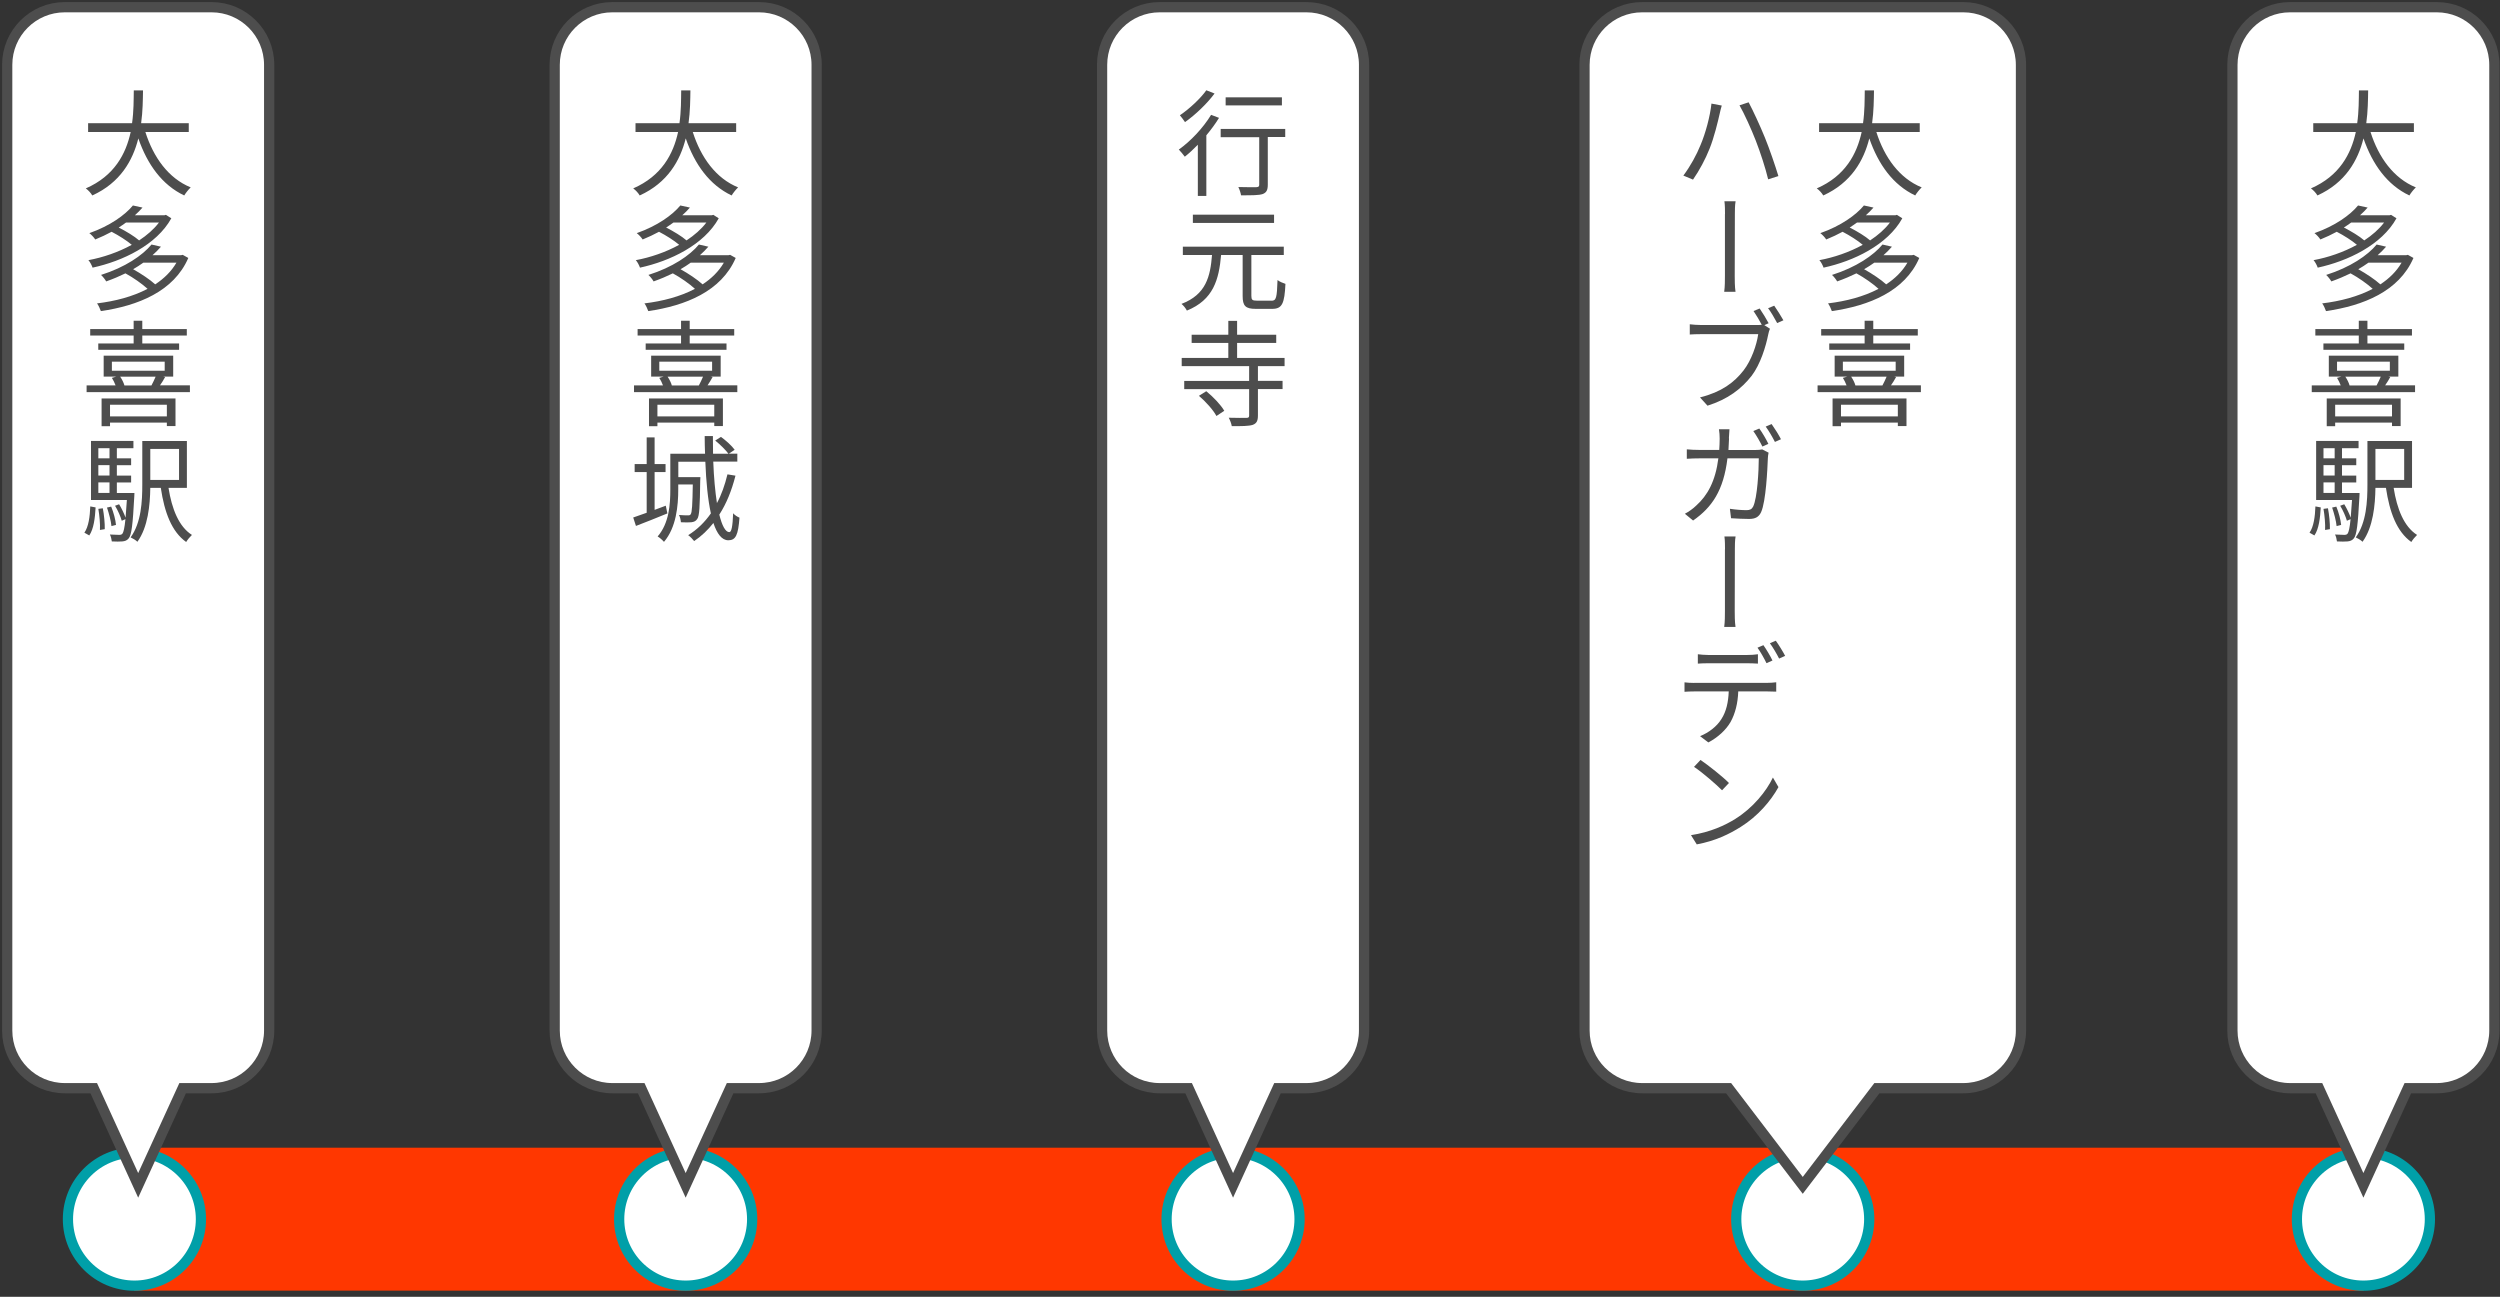
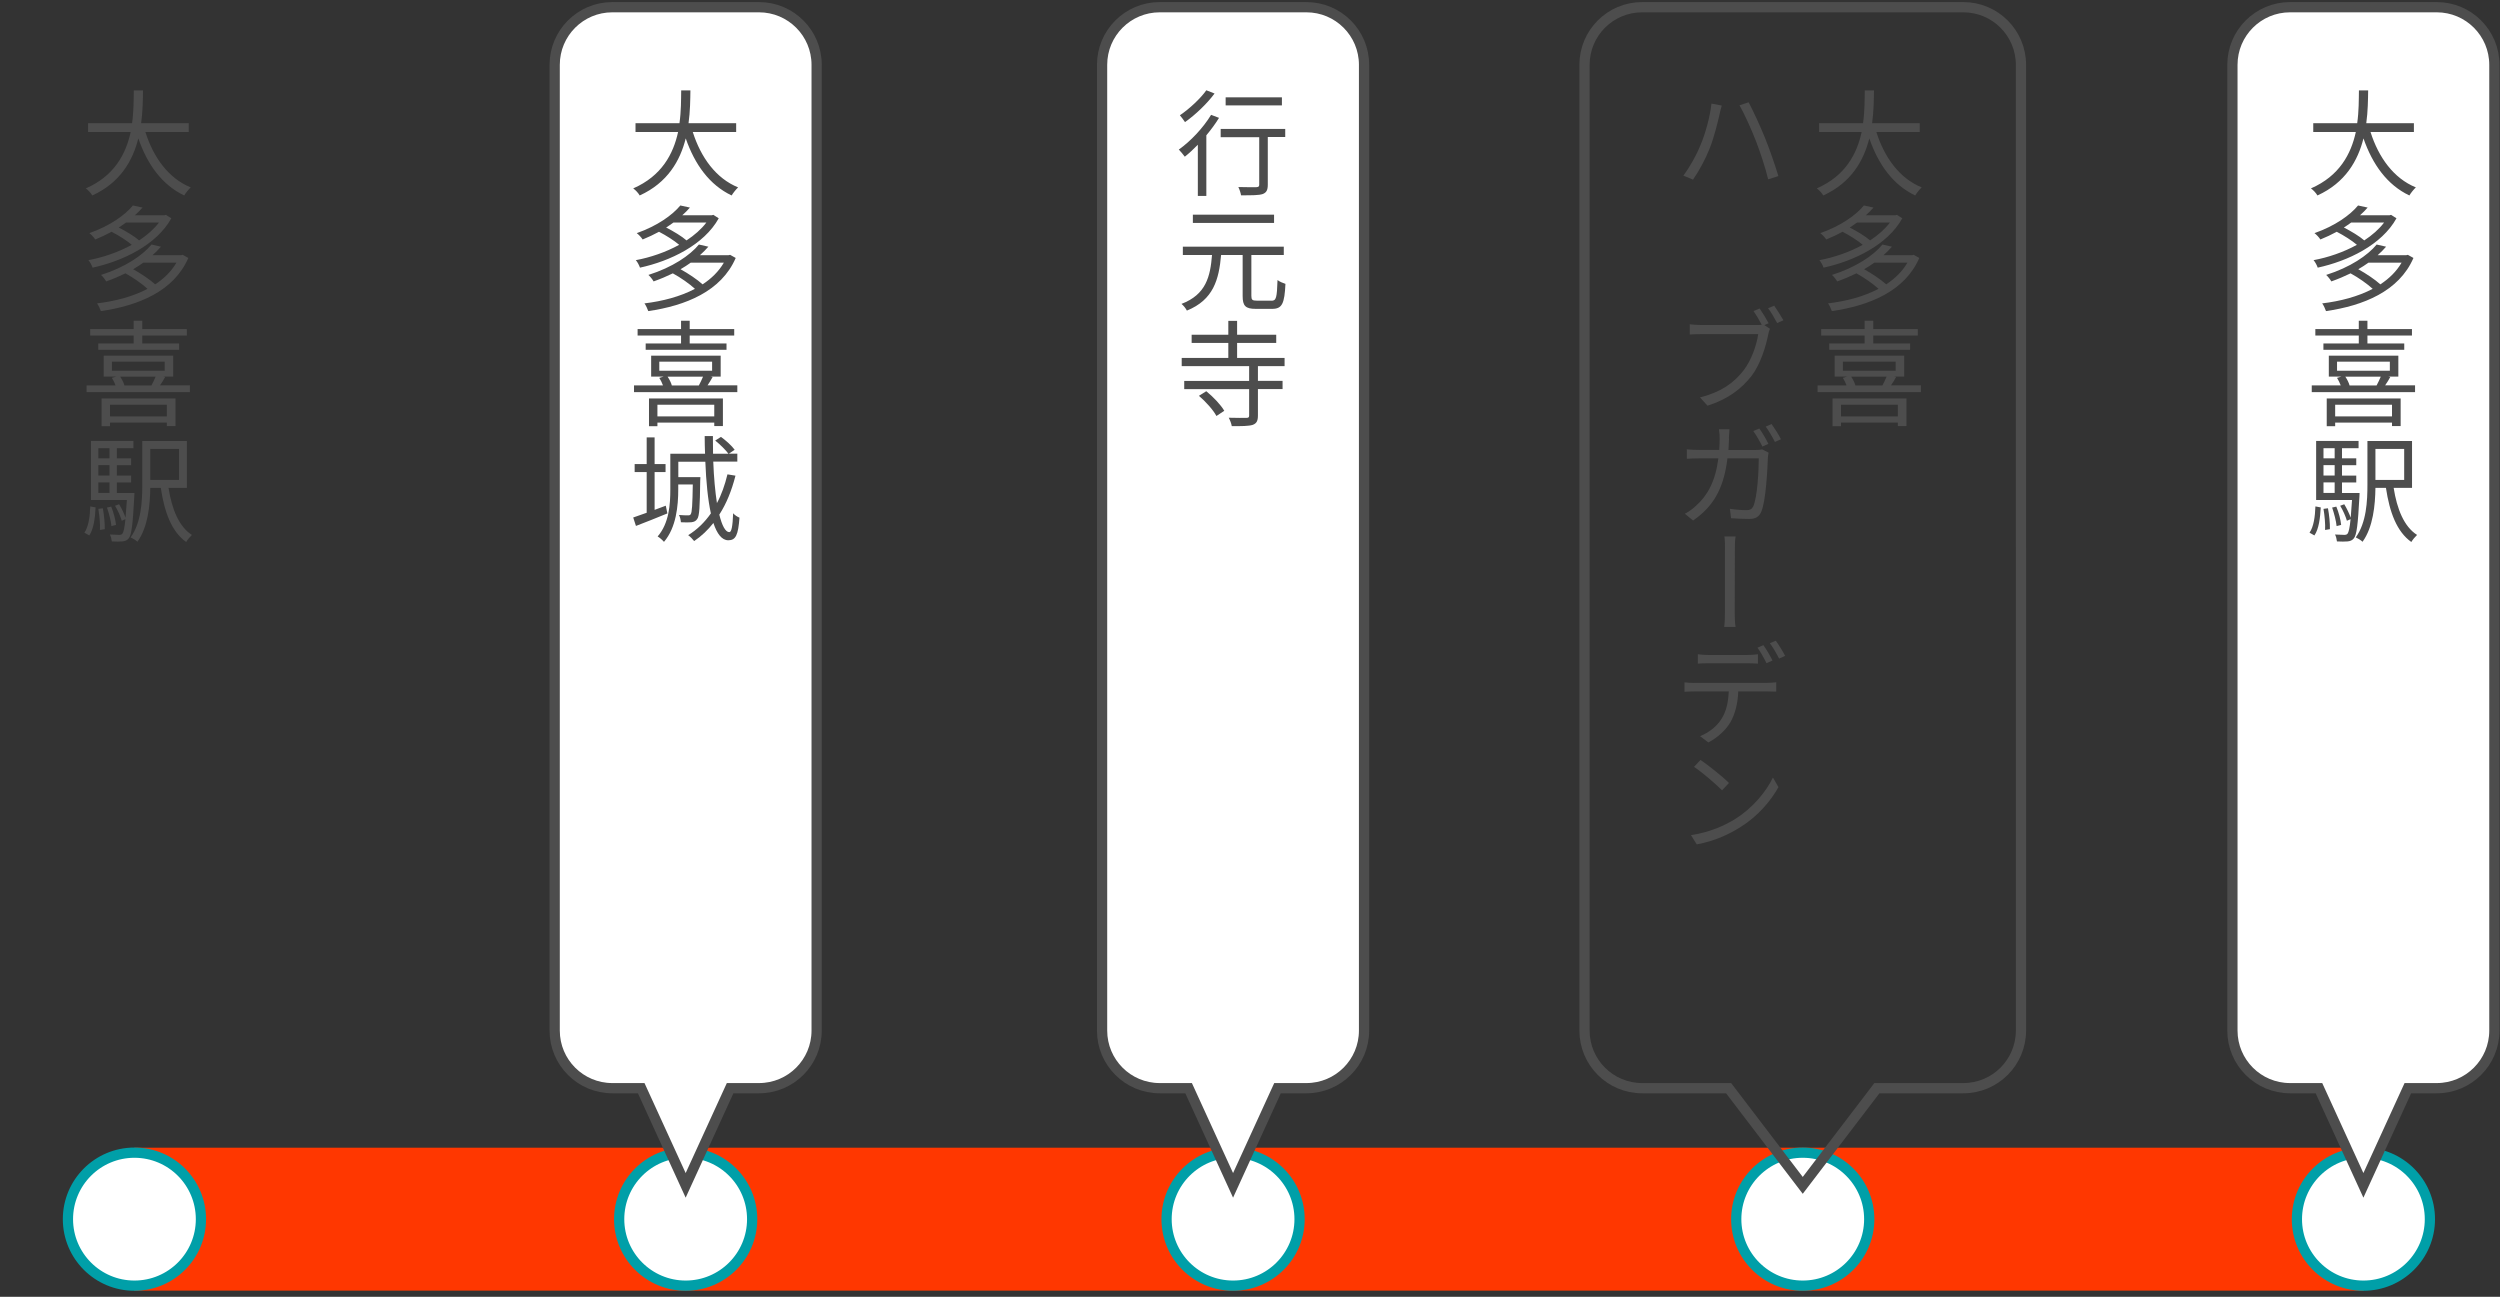
<svg xmlns="http://www.w3.org/2000/svg" id="svg" width="347" height="180" viewBox="0 0 347 180">
  <rect x="0" y="0" width="347" height="180" fill="#333333" stroke="none" />
  <defs>
    <style>.cls-1,.cls-2{fill:#fff;}.cls-3{fill:#4d4d4d;}.cls-4{stroke:#4d4d4d;}.cls-4,.cls-5{fill:none;}.cls-4,.cls-5,.cls-2{stroke-miterlimit:10;}.cls-4,.cls-2{stroke-width:1.42px;}.cls-5{stroke:#ff3700;stroke-width:19.84px;}.cls-2{stroke:#009fa8;}</style>
  </defs>
  <line class="cls-5" x1="18.66" y1="169.22" x2="328.04" y2="169.22" />
  <g>
    <circle class="cls-2" cx="18.66" cy="169.22" r="9.23" />
    <g>
-       <path class="cls-1" d="m29.36,1H9C4.58,1,1,4.58,1,9v134.04c0,4.42,3.58,8,8,8h4.01l6.17,13.49,6.17-13.49h4.01c4.42,0,8-3.58,8-8V9c0-4.42-3.58-8-8-8Z" />
-       <path class="cls-4" d="m29.36,1H9C4.58,1,1,4.58,1,9v134.04c0,4.42,3.58,8,8,8h4.01l6.17,13.49,6.17-13.49h4.01c4.42,0,8-3.58,8-8V9c0-4.42-3.58-8-8-8Z" />
-     </g>
+       </g>
    <g>
      <path class="cls-3" d="m20.18,18.33c1.12,3.52,3.2,6.42,6.29,7.68-.29.27-.69.77-.9,1.12-3.07-1.46-5.11-4.29-6.37-7.92-.77,3.07-2.5,6.15-6.39,7.92-.18-.32-.56-.74-.9-.98,3.97-1.73,5.57-4.8,6.23-7.83h-5.91v-1.22h6.1c.24-1.68.22-3.28.24-4.55h1.28c-.02,1.28-.03,2.87-.26,4.55h6.61v1.22h-6.03Z" />
      <path class="cls-3" d="m23.78,30.3c-2.05,3.7-6.74,5.94-10.93,6.85-.11-.32-.35-.79-.58-1.04,2-.37,4.16-1.1,6.02-2.13-.69-.59-1.81-1.3-2.8-1.81-.7.38-1.46.74-2.27,1.07-.18-.29-.56-.69-.82-.88,2.87-1.01,4.95-2.51,6.05-3.84l1.33.29c-.32.37-.67.72-1.06,1.07h4.1l.21-.06.75.48Zm2.35,5.52c-2,4.62-6.96,6.61-12.13,7.36-.1-.3-.34-.82-.53-1.07,2.5-.3,4.96-.94,7.01-2.02-.75-.69-1.97-1.55-3.07-2.15-.82.4-1.71.78-2.67,1.12-.14-.26-.48-.69-.72-.9,3.35-1.06,5.76-2.71,7.01-4.22l1.31.3c-.35.4-.74.8-1.17,1.18h3.97l.22-.05.77.43Zm-8.64-4.93c-.32.24-.66.46-1.01.69,1.04.53,2.18,1.22,2.83,1.79,1.09-.72,2.05-1.55,2.75-2.48h-4.58Zm2.4,5.57c-.43.32-.91.61-1.41.91,1.1.61,2.34,1.44,3.06,2.1,1.22-.8,2.24-1.79,2.95-3.01h-4.59Z" />
      <path class="cls-3" d="m26.36,53.49v.94h-14.34v-.94h4.02c-.13-.35-.32-.74-.51-1.04l.61-.18h-1.75v-2.9h9.65v2.9h-1.41l.29.06c-.22.42-.48.82-.71,1.15h4.15Zm-7.81-6.92h-6.03v-.9h6.03v-1.15h1.2v1.15h6.18v.9h-6.18v1.1h5.11v.88h-11.22v-.88h4.91v-1.1Zm-4.45,8.74h10.26v3.83h-1.2v-.48h-7.89v.5h-1.17v-3.84Zm1.17.87v1.62h7.89v-1.62h-7.89Zm.26-4.72h7.33v-1.26h-7.33v1.26Zm1.15.82c.26.38.5.87.59,1.22h3.75c.19-.37.43-.83.58-1.22h-4.91Z" />
      <path class="cls-3" d="m11.71,73.94c.58-.82.77-2.24.82-3.65l.74.14c-.08,1.46-.26,2.99-.88,3.89l-.67-.38Zm6.95-5.52s0,.32-.02.48c-.21,3.94-.38,5.35-.78,5.83-.24.29-.5.38-.88.42-.32.03-.88.03-1.46,0-.03-.29-.13-.71-.27-.96.56.03,1.07.05,1.28.05s.34-.03.46-.16c.16-.21.3-.79.42-2.02l-.51.22c-.16-.58-.54-1.44-.93-2.08l.56-.21c.35.56.7,1.31.9,1.86.06-.64.11-1.44.18-2.45h-4.98v-8.2h5.89v1.01h-2.3v1.41h1.98v.95h-1.98v1.44h1.98v.96h-1.98v1.46h2.45Zm-5.01-6.21v1.41h1.55v-1.41h-1.55Zm1.55,2.35h-1.55v1.44h1.55v-1.44Zm-1.55,3.86h1.55v-1.46h-1.55v1.46Zm.62,2.13c.18.93.29,2.11.27,2.9l-.67.11c.05-.8-.06-1.99-.22-2.93l.62-.08Zm1.2,2.48c-.06-.69-.34-1.76-.62-2.58l.58-.13c.34.8.61,1.86.67,2.54l-.62.16Zm7.92-5.31c.46,2.93,1.44,5.38,3.25,6.53-.26.24-.62.67-.8.98-2.02-1.44-3.01-4.11-3.52-7.51h-1.46c-.03,2.38-.32,5.46-1.79,7.48-.19-.21-.69-.5-.94-.61,1.49-2.06,1.62-5.04,1.62-7.35v-6.03h6.19v6.51h-2.54Zm-2.53-5.41v4.31h3.99v-4.31h-3.99Z" />
    </g>
  </g>
  <g>
    <circle class="cls-2" cx="95.17" cy="169.22" r="9.23" />
    <g>
      <path class="cls-1" d="m105.35,1h-20.36c-4.42,0-8,3.58-8,8v134.04c0,4.42,3.58,8,8,8h4.01l6.17,13.49,6.17-13.49h4.01c4.42,0,8-3.58,8-8V9c0-4.42-3.58-8-8-8Z" />
      <path class="cls-4" d="m105.35,1h-20.36c-4.42,0-8,3.58-8,8v134.04c0,4.42,3.58,8,8,8h4.01l6.17,13.49,6.17-13.49h4.01c4.42,0,8-3.58,8-8V9c0-4.42-3.58-8-8-8Z" />
    </g>
    <g>
      <path class="cls-3" d="m96.16,18.33c1.12,3.52,3.2,6.42,6.29,7.68-.29.27-.69.77-.9,1.12-3.07-1.46-5.11-4.29-6.37-7.92-.77,3.07-2.5,6.15-6.39,7.92-.18-.32-.56-.74-.9-.98,3.97-1.73,5.57-4.8,6.23-7.83h-5.91v-1.22h6.1c.24-1.68.22-3.28.24-4.55h1.28c-.02,1.28-.03,2.87-.26,4.55h6.61v1.22h-6.04Z" />
      <path class="cls-3" d="m99.76,30.3c-2.05,3.7-6.74,5.94-10.93,6.85-.11-.32-.35-.79-.58-1.04,2-.37,4.16-1.1,6.02-2.13-.69-.59-1.81-1.3-2.8-1.81-.7.38-1.46.74-2.27,1.07-.18-.29-.56-.69-.82-.88,2.87-1.01,4.95-2.51,6.05-3.84l1.33.29c-.32.37-.67.72-1.06,1.07h4.1l.21-.06.75.48Zm2.35,5.52c-2,4.62-6.96,6.61-12.13,7.36-.1-.3-.34-.82-.53-1.07,2.5-.3,4.96-.94,7.01-2.02-.75-.69-1.97-1.55-3.07-2.15-.82.4-1.71.78-2.67,1.12-.14-.26-.48-.69-.72-.9,3.35-1.06,5.76-2.71,7.01-4.22l1.31.3c-.35.4-.74.8-1.17,1.18h3.97l.22-.05.77.43Zm-8.64-4.93c-.32.24-.66.46-1.01.69,1.04.53,2.18,1.22,2.83,1.79,1.09-.72,2.05-1.55,2.75-2.48h-4.58Zm2.4,5.57c-.43.32-.91.61-1.41.91,1.1.61,2.34,1.44,3.06,2.1,1.22-.8,2.24-1.79,2.95-3.01h-4.59Z" />
      <path class="cls-3" d="m102.34,53.49v.94h-14.34v-.94h4.02c-.13-.35-.32-.74-.51-1.04l.61-.18h-1.74v-2.9h9.65v2.9h-1.41l.29.06c-.22.42-.48.82-.7,1.15h4.15Zm-7.81-6.92h-6.03v-.9h6.03v-1.15h1.2v1.15h6.18v.9h-6.18v1.1h5.11v.88h-11.22v-.88h4.91v-1.1Zm-4.45,8.74h10.26v3.83h-1.2v-.48h-7.89v.5h-1.17v-3.84Zm1.17.87v1.62h7.89v-1.62h-7.89Zm.26-4.72h7.33v-1.26h-7.33v1.26Zm1.15.82c.26.38.5.87.59,1.22h3.75c.19-.37.43-.83.58-1.22h-4.91Z" />
      <path class="cls-3" d="m92.64,71.26c-1.52.64-3.12,1.25-4.37,1.74l-.38-1.17c.53-.18,1.17-.4,1.87-.66v-5.65h-1.67v-1.11h1.67v-3.7h1.1v3.7h1.52v1.11h-1.52v5.25l1.55-.58.22,1.06Zm9.44-5.22c-.53,2.08-1.26,3.87-2.24,5.39.38,1.54.85,2.43,1.39,2.43.3,0,.46-.78.53-2.62.22.26.59.5.88.61-.18,2.4-.51,3.14-1.55,3.14-.9,0-1.57-.9-2.07-2.4-.77.98-1.65,1.82-2.67,2.51-.16-.22-.59-.66-.83-.82,1.25-.77,2.29-1.79,3.15-3.02-.42-1.91-.66-4.4-.77-7.17h-3.75v2.14h3.06s0,.34-.02.48c-.05,3.65-.11,4.93-.42,5.33-.19.29-.43.4-.82.45-.3.03-.86.03-1.44,0-.03-.32-.11-.74-.27-1.01.54.05,1.04.05,1.25.05.19,0,.32-.02.38-.16.18-.24.24-1.26.29-4.13h-2.02v.7c0,2.24-.27,5.28-1.98,7.27-.18-.22-.62-.61-.88-.75,1.6-1.84,1.76-4.47,1.76-6.53v-4.95h4.82c-.03-.8-.05-1.62-.05-2.45h1.14c0,.83,0,1.66.02,2.45h2.14c-.38-.51-1.17-1.3-1.84-1.83l.8-.51c.7.51,1.52,1.25,1.9,1.79l-.8.54h1.17v1.1h-3.34c.08,2.21.27,4.19.51,5.76.64-1.18,1.1-2.51,1.46-3.99l1.1.18Z" />
    </g>
  </g>
  <g>
    <circle class="cls-2" cx="171.15" cy="169.22" r="9.23" />
    <g>
      <path class="cls-1" d="m181.33,1h-20.36c-4.42,0-8,3.58-8,8v134.04c0,4.42,3.58,8,8,8h4.01l6.17,13.49,6.17-13.49h4.01c4.42,0,8-3.58,8-8V9c0-4.42-3.58-8-8-8Z" />
      <path class="cls-4" d="m181.33,1h-20.36c-4.42,0-8,3.58-8,8v134.04c0,4.42,3.58,8,8,8h4.01l6.17,13.49,6.17-13.49h4.01c4.42,0,8-3.58,8-8V9c0-4.42-3.58-8-8-8Z" />
    </g>
    <g>
      <path class="cls-3" d="m169.2,16.36c-.5.82-1.1,1.63-1.76,2.42v8.42h-1.18v-7.11c-.61.62-1.22,1.2-1.81,1.66-.18-.24-.59-.75-.83-.99,1.65-1.17,3.38-3.01,4.48-4.82l1.1.42Zm-.62-3.38c-1.04,1.41-2.67,2.96-4.1,3.97-.18-.26-.5-.72-.71-.95,1.33-.9,2.87-2.34,3.67-3.47l1.14.45Zm9.81,6.04h-2.42v6.61c0,.74-.18,1.1-.7,1.3-.54.18-1.44.18-3.01.18-.05-.32-.21-.82-.38-1.15,1.14.03,2.19.03,2.5.02.3-.02.4-.08.4-.35v-6.59h-5.35v-1.14h8.96v1.14Zm-.46-4.39h-7.81v-1.12h7.81v1.12Z" />
      <path class="cls-3" d="m176.5,41.74c.64,0,.74-.42.82-2.87.27.22.78.43,1.1.53-.13,2.72-.45,3.47-1.84,3.47h-2.29c-1.42,0-1.81-.42-1.81-1.78v-5.7h-2.99c-.3,3.42-1.07,6.23-4.75,7.72-.14-.29-.48-.72-.75-.93,3.41-1.3,4-3.79,4.24-6.79h-4.05v-1.15h14.01v1.15h-4.5v5.68c0,.54.13.66.75.66h2.06Zm.34-10.8h-11.27v-1.14h11.27v1.14Z" />
      <path class="cls-3" d="m174.6,50.81v2.05h3.42v1.14h-3.42v3.67c0,.74-.18,1.1-.72,1.3-.58.18-1.5.18-2.91.18-.05-.34-.24-.83-.42-1.17,1.1.03,2.16.03,2.45.02.29,0,.38-.08.38-.32v-3.67h-9.01v-1.14h9.01v-2.05h-9.36v-1.14h6.47v-2.08h-5.09v-1.14h5.09v-1.92h1.22v1.92h5.43v1.14h-5.43v2.08h6.59v1.14h-3.7Zm-7.17,3.49c.96.78,2.03,1.9,2.5,2.72l-1.09.72c-.43-.82-1.47-1.98-2.43-2.8l1.02-.64Z" />
    </g>
  </g>
  <g>
    <circle class="cls-2" cx="250.22" cy="169.22" r="9.23" />
    <g>
-       <path class="cls-1" d="m272.5,1h-44.57c-4.42,0-8,3.58-8,8v134.04c0,4.42,3.58,8,8,8h12l10.29,13.49,10.29-13.49h12c4.42,0,8-3.58,8-8V9c0-4.42-3.58-8-8-8Z" />
      <path class="cls-4" d="m272.5,1h-44.57c-4.42,0-8,3.58-8,8v134.04c0,4.42,3.58,8,8,8h12l10.29,13.49,10.29-13.49h12c4.42,0,8-3.58,8-8V9c0-4.42-3.58-8-8-8Z" />
    </g>
    <g>
      <path class="cls-3" d="m260.44,18.33c1.12,3.52,3.2,6.42,6.29,7.68-.29.27-.69.77-.9,1.12-3.07-1.46-5.11-4.29-6.37-7.92-.77,3.07-2.5,6.15-6.39,7.92-.18-.32-.56-.74-.9-.98,3.97-1.73,5.57-4.8,6.23-7.83h-5.91v-1.22h6.1c.24-1.68.22-3.28.24-4.55h1.28c-.02,1.28-.03,2.87-.26,4.55h6.61v1.22h-6.03Z" />
      <path class="cls-3" d="m264.04,30.3c-2.05,3.7-6.74,5.94-10.93,6.85-.11-.32-.35-.79-.58-1.04,2-.37,4.16-1.1,6.02-2.13-.69-.59-1.81-1.3-2.8-1.81-.7.38-1.46.74-2.27,1.07-.18-.29-.56-.69-.82-.88,2.87-1.01,4.95-2.51,6.05-3.84l1.33.29c-.32.37-.67.72-1.06,1.07h4.1l.21-.06.75.48Zm2.35,5.52c-2,4.62-6.96,6.61-12.13,7.36-.1-.3-.34-.82-.53-1.07,2.5-.3,4.96-.94,7.01-2.02-.75-.69-1.97-1.55-3.07-2.15-.82.4-1.71.78-2.67,1.12-.14-.26-.48-.69-.72-.9,3.35-1.06,5.76-2.71,7.01-4.22l1.31.3c-.35.4-.74.8-1.17,1.18h3.97l.22-.05.77.43Zm-8.64-4.93c-.32.24-.66.46-1.01.69,1.04.53,2.18,1.22,2.83,1.79,1.09-.72,2.05-1.55,2.75-2.48h-4.58Zm2.4,5.57c-.43.32-.91.61-1.41.91,1.1.61,2.34,1.44,3.06,2.1,1.22-.8,2.24-1.79,2.95-3.01h-4.59Z" />
      <path class="cls-3" d="m266.62,53.49v.94h-14.34v-.94h4.02c-.13-.35-.32-.74-.51-1.04l.61-.18h-1.75v-2.9h9.65v2.9h-1.41l.29.06c-.22.42-.48.82-.71,1.15h4.15Zm-7.81-6.92h-6.03v-.9h6.03v-1.15h1.2v1.15h6.18v.9h-6.18v1.1h5.11v.88h-11.22v-.88h4.91v-1.1Zm-4.45,8.74h10.26v3.83h-1.2v-.48h-7.89v.5h-1.17v-3.84Zm1.17.87v1.62h7.89v-1.62h-7.89Zm.26-4.72h7.33v-1.26h-7.33v1.26Zm1.15.82c.26.38.5.87.59,1.22h3.75c.19-.37.43-.83.58-1.22h-4.91Z" />
      <path class="cls-3" d="m237.56,14.38l1.42.27c-.11.35-.22.82-.29,1.14-.22.99-.77,3.3-1.41,4.87-.56,1.42-1.42,3.02-2.29,4.27l-1.34-.56c.98-1.3,1.86-2.93,2.38-4.23.69-1.62,1.33-3.97,1.52-5.76Zm3.87.24l1.28-.42c.61,1.14,1.6,3.28,2.27,4.93.62,1.52,1.44,3.91,1.86,5.31l-1.42.45c-.38-1.58-1.07-3.7-1.71-5.35-.62-1.6-1.6-3.76-2.27-4.93Z" />
-       <path class="cls-3" d="m239.43,29.72c0-.45,0-1.25-.08-1.78h1.55c-.1.53-.1,1.33-.1,1.76l-.02,8.61c0,.48,0,1.47.11,2.19h-1.57c.1-.72.1-1.63.1-2.19v-8.6Z" />
      <path class="cls-3" d="m245.5,44.86l-.61.27.78.5c-.1.22-.18.48-.24.8-.32,1.62-1.07,4.11-2.3,5.73-1.42,1.81-3.28,3.25-6.13,4.15l-1.04-1.15c3.01-.75,4.75-2.08,6.05-3.75,1.09-1.41,1.82-3.54,2.03-5.03h-7.96c-.62,0-1.15.02-1.54.05v-1.42c.42.05,1.04.1,1.55.1h7.8c.18,0,.4,0,.64-.03-.32-.62-.78-1.38-1.14-1.91l.85-.35c.38.54.93,1.46,1.25,2.05Zm2.03-.4l-.86.38c-.35-.64-.85-1.54-1.26-2.06l.85-.35c.37.51.94,1.44,1.28,2.03Z" />
      <path class="cls-3" d="m239.99,60.86c-.02.56-.05,1.09-.08,1.6h3.7c.42,0,.72-.03.99-.08l.88.45c-.05.26-.1.54-.1.75-.06,1.49-.26,6.02-.94,7.51-.32.67-.8.94-1.67.94-.78,0-1.7-.05-2.5-.1l-.16-1.31c.85.13,1.67.19,2.32.19.45,0,.72-.13.91-.5.58-1.2.78-5.03.78-6.69h-4.35c-.54,4.46-2.14,6.8-4.77,8.63l-1.14-.94c.5-.26,1.14-.7,1.58-1.14,1.55-1.39,2.66-3.35,3.07-6.55h-2.59c-.61,0-1.25.02-1.79.06v-1.31c.54.05,1.17.08,1.78.08h2.72c.03-.5.06-1.02.06-1.57,0-.35-.03-.93-.1-1.3h1.46c-.03.37-.06.9-.08,1.26Zm5.46.75l-.83.37c-.3-.62-.83-1.55-1.26-2.15l.83-.35c.4.54.96,1.49,1.26,2.13Zm1.74-.64l-.83.37c-.34-.67-.85-1.55-1.28-2.13l.82-.35c.4.56,1.01,1.52,1.3,2.11Z" />
      <path class="cls-3" d="m239.43,76.24c0-.45,0-1.25-.08-1.78h1.55c-.1.53-.1,1.33-.1,1.76l-.02,8.61c0,.48,0,1.47.11,2.19h-1.57c.1-.72.1-1.63.1-2.19v-8.6Z" />
      <path class="cls-3" d="m235.16,94.78h10.16c.34,0,.83-.03,1.22-.08v1.3c-.34-.02-.83-.03-1.22-.03h-4.05c-.06,1.67-.43,3.09-1.06,4.23-.64,1.12-1.78,2.16-3.09,2.85l-1.15-.87c1.22-.5,2.31-1.33,2.96-2.37.69-1.07.96-2.37,1.02-3.84h-4.8c-.48,0-.93.02-1.34.05v-1.31c.42.05.85.08,1.34.08Zm1.91-3.87h5.47c.45,0,1.01-.03,1.46-.1v1.3c-.46-.03-1.01-.05-1.46-.05h-5.46c-.51,0-1.02.02-1.42.05v-1.3c.43.05.91.1,1.41.1Zm8.95.77l-.83.37c-.3-.62-.83-1.57-1.25-2.15l.82-.35c.4.56.96,1.5,1.26,2.13Zm1.75-.64l-.83.37c-.34-.67-.85-1.55-1.28-2.13l.82-.35c.42.58,1.01,1.54,1.3,2.11Z" />
      <path class="cls-3" d="m240.91,113.63c2.4-1.5,4.27-3.81,5.17-5.71l.77,1.33c-1.07,1.94-2.88,4.05-5.23,5.52-1.55.98-3.51,1.95-6.11,2.43l-.8-1.28c2.71-.42,4.72-1.36,6.21-2.29Zm-.93-4.95l-.96,1.01c-.8-.8-2.72-2.48-3.89-3.25l.9-.96c1.09.74,3.11,2.34,3.95,3.2Z" />
    </g>
  </g>
  <g>
    <circle class="cls-2" cx="328.04" cy="169.22" r="9.23" />
    <g>
      <path class="cls-1" d="m338.22,1h-20.36c-4.42,0-8,3.58-8,8v134.04c0,4.42,3.58,8,8,8h4.01l6.17,13.49,6.17-13.49h4.01c4.42,0,8-3.58,8-8V9c0-4.42-3.58-8-8-8Z" />
      <path class="cls-4" d="m338.22,1h-20.36c-4.42,0-8,3.58-8,8v134.04c0,4.42,3.58,8,8,8h4.01l6.17,13.49,6.17-13.49h4.01c4.42,0,8-3.58,8-8V9c0-4.42-3.58-8-8-8Z" />
    </g>
    <g>
      <path class="cls-3" d="m329.03,18.33c1.12,3.52,3.2,6.42,6.29,7.68-.29.27-.69.77-.9,1.12-3.07-1.46-5.11-4.29-6.37-7.92-.77,3.07-2.5,6.15-6.39,7.92-.18-.32-.56-.74-.9-.98,3.97-1.73,5.57-4.8,6.23-7.83h-5.91v-1.22h6.1c.24-1.68.22-3.28.24-4.55h1.28c-.02,1.28-.03,2.87-.26,4.55h6.61v1.22h-6.03Z" />
      <path class="cls-3" d="m332.63,30.3c-2.05,3.7-6.74,5.94-10.93,6.85-.11-.32-.35-.79-.58-1.04,2-.37,4.16-1.1,6.02-2.13-.69-.59-1.81-1.3-2.8-1.81-.7.38-1.46.74-2.27,1.07-.18-.29-.56-.69-.82-.88,2.87-1.01,4.95-2.51,6.05-3.84l1.33.29c-.32.37-.67.72-1.06,1.07h4.1l.21-.06.75.48Zm2.35,5.52c-2,4.62-6.96,6.61-12.13,7.36-.1-.3-.34-.82-.53-1.07,2.5-.3,4.96-.94,7.01-2.02-.75-.69-1.97-1.55-3.07-2.15-.82.4-1.71.78-2.67,1.12-.14-.26-.48-.69-.72-.9,3.35-1.06,5.76-2.71,7.01-4.22l1.31.3c-.35.4-.74.8-1.17,1.18h3.97l.22-.05.77.43Zm-8.64-4.93c-.32.24-.66.46-1.01.69,1.04.53,2.18,1.22,2.83,1.79,1.09-.72,2.05-1.55,2.75-2.48h-4.58Zm2.4,5.57c-.43.32-.91.61-1.41.91,1.1.61,2.34,1.44,3.06,2.1,1.22-.8,2.24-1.79,2.95-3.01h-4.59Z" />
      <path class="cls-3" d="m335.21,53.49v.94h-14.34v-.94h4.02c-.13-.35-.32-.74-.51-1.04l.61-.18h-1.75v-2.9h9.65v2.9h-1.41l.29.06c-.22.42-.48.82-.71,1.15h4.15Zm-7.81-6.92h-6.03v-.9h6.03v-1.15h1.2v1.15h6.18v.9h-6.18v1.1h5.11v.88h-11.22v-.88h4.91v-1.1Zm-4.45,8.74h10.26v3.83h-1.2v-.48h-7.89v.5h-1.17v-3.84Zm1.17.87v1.62h7.89v-1.62h-7.89Zm.26-4.72h7.33v-1.26h-7.33v1.26Zm1.15.82c.26.38.5.87.59,1.22h3.75c.19-.37.43-.83.58-1.22h-4.91Z" />
      <path class="cls-3" d="m320.56,73.94c.58-.82.77-2.24.82-3.65l.74.14c-.08,1.46-.26,2.99-.88,3.89l-.67-.38Zm6.95-5.52s0,.32-.02.48c-.21,3.94-.38,5.35-.78,5.83-.24.29-.5.38-.88.42-.32.03-.88.03-1.46,0-.03-.29-.13-.71-.27-.96.56.03,1.07.05,1.28.05s.34-.03.46-.16c.16-.21.3-.79.42-2.02l-.51.22c-.16-.58-.54-1.44-.93-2.08l.56-.21c.35.56.7,1.31.9,1.86.06-.64.11-1.44.18-2.45h-4.98v-8.2h5.89v1.01h-2.3v1.41h1.98v.95h-1.98v1.44h1.98v.96h-1.98v1.46h2.45Zm-5.01-6.21v1.41h1.55v-1.41h-1.55Zm1.55,2.35h-1.55v1.44h1.55v-1.44Zm-1.55,3.86h1.55v-1.46h-1.55v1.46Zm.62,2.13c.18.93.29,2.11.27,2.9l-.67.11c.05-.8-.06-1.99-.22-2.93l.62-.08Zm1.2,2.48c-.06-.69-.34-1.76-.62-2.58l.58-.13c.34.8.61,1.86.67,2.54l-.62.16Zm7.92-5.31c.46,2.93,1.44,5.38,3.25,6.53-.26.24-.62.67-.8.98-2.02-1.44-3.01-4.11-3.52-7.51h-1.46c-.03,2.38-.32,5.46-1.79,7.48-.19-.21-.69-.5-.94-.61,1.49-2.06,1.62-5.04,1.62-7.35v-6.03h6.19v6.51h-2.54Zm-2.53-5.41v4.31h3.99v-4.31h-3.99Z" />
    </g>
  </g>
</svg>